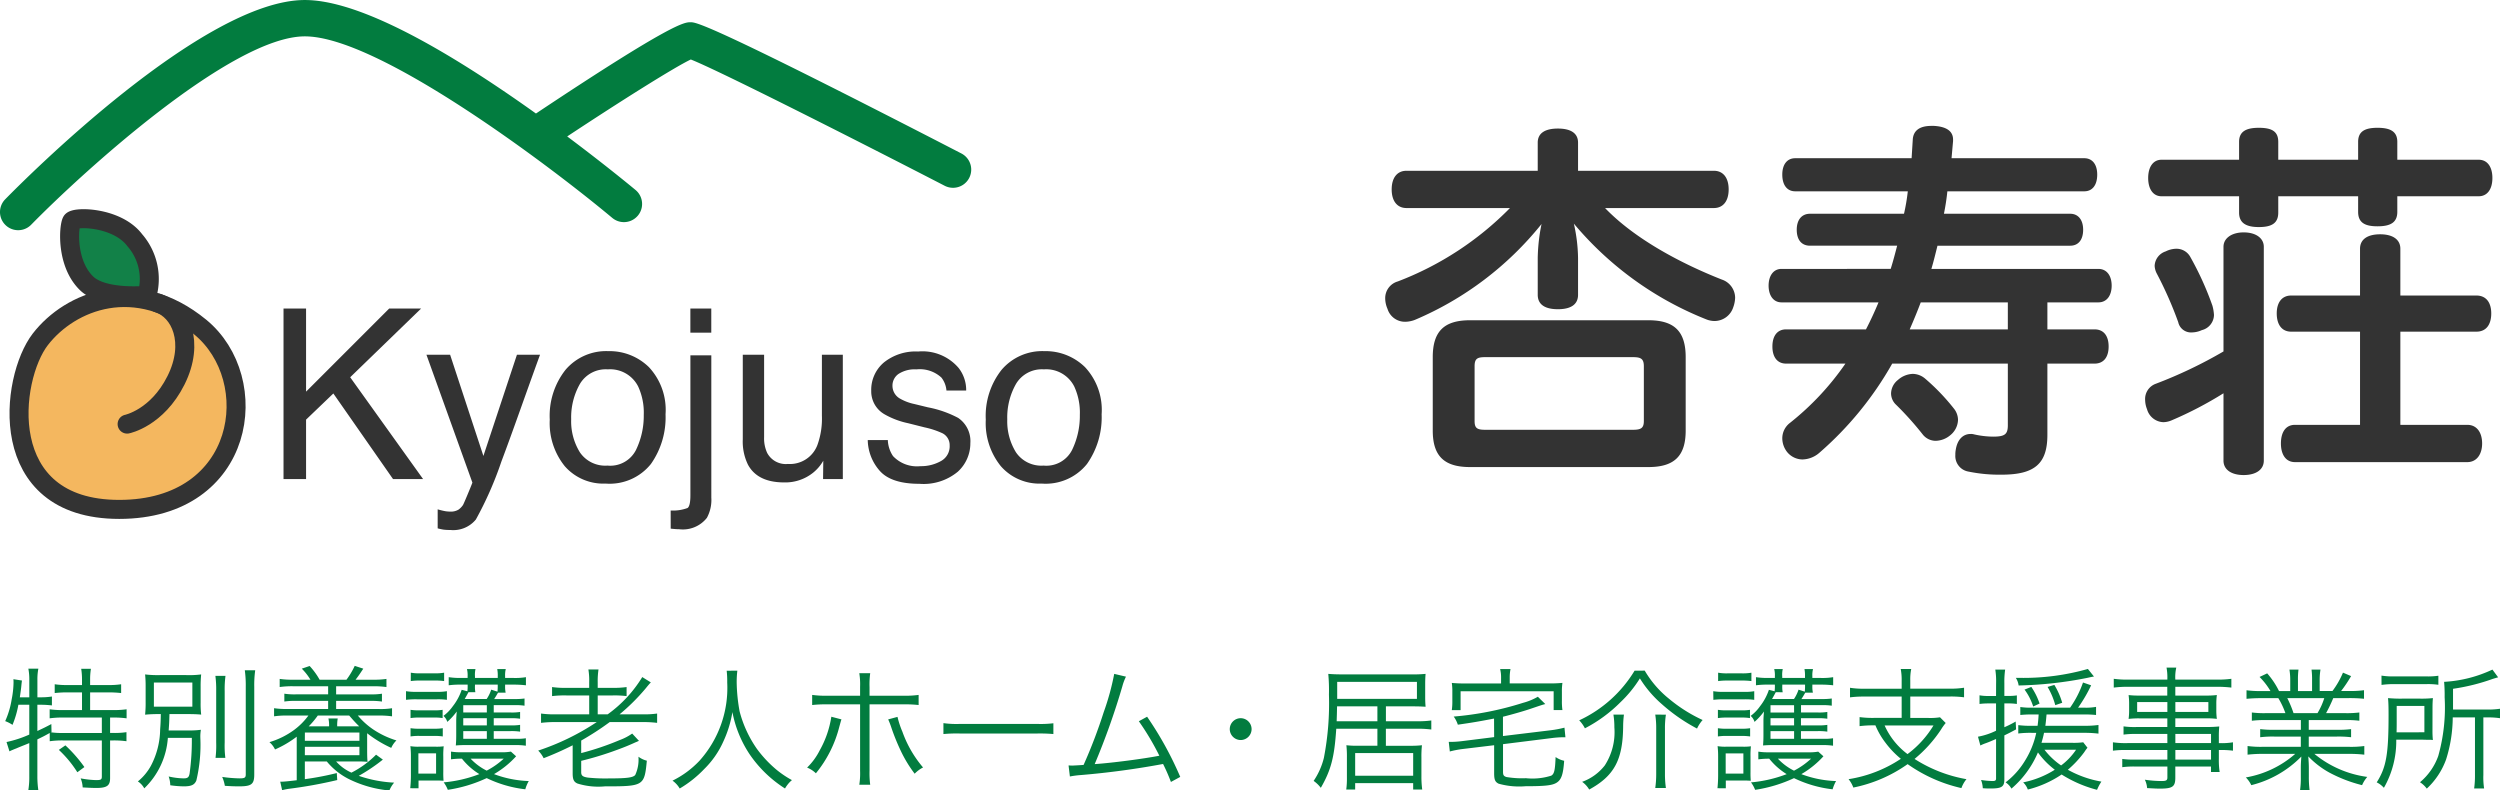
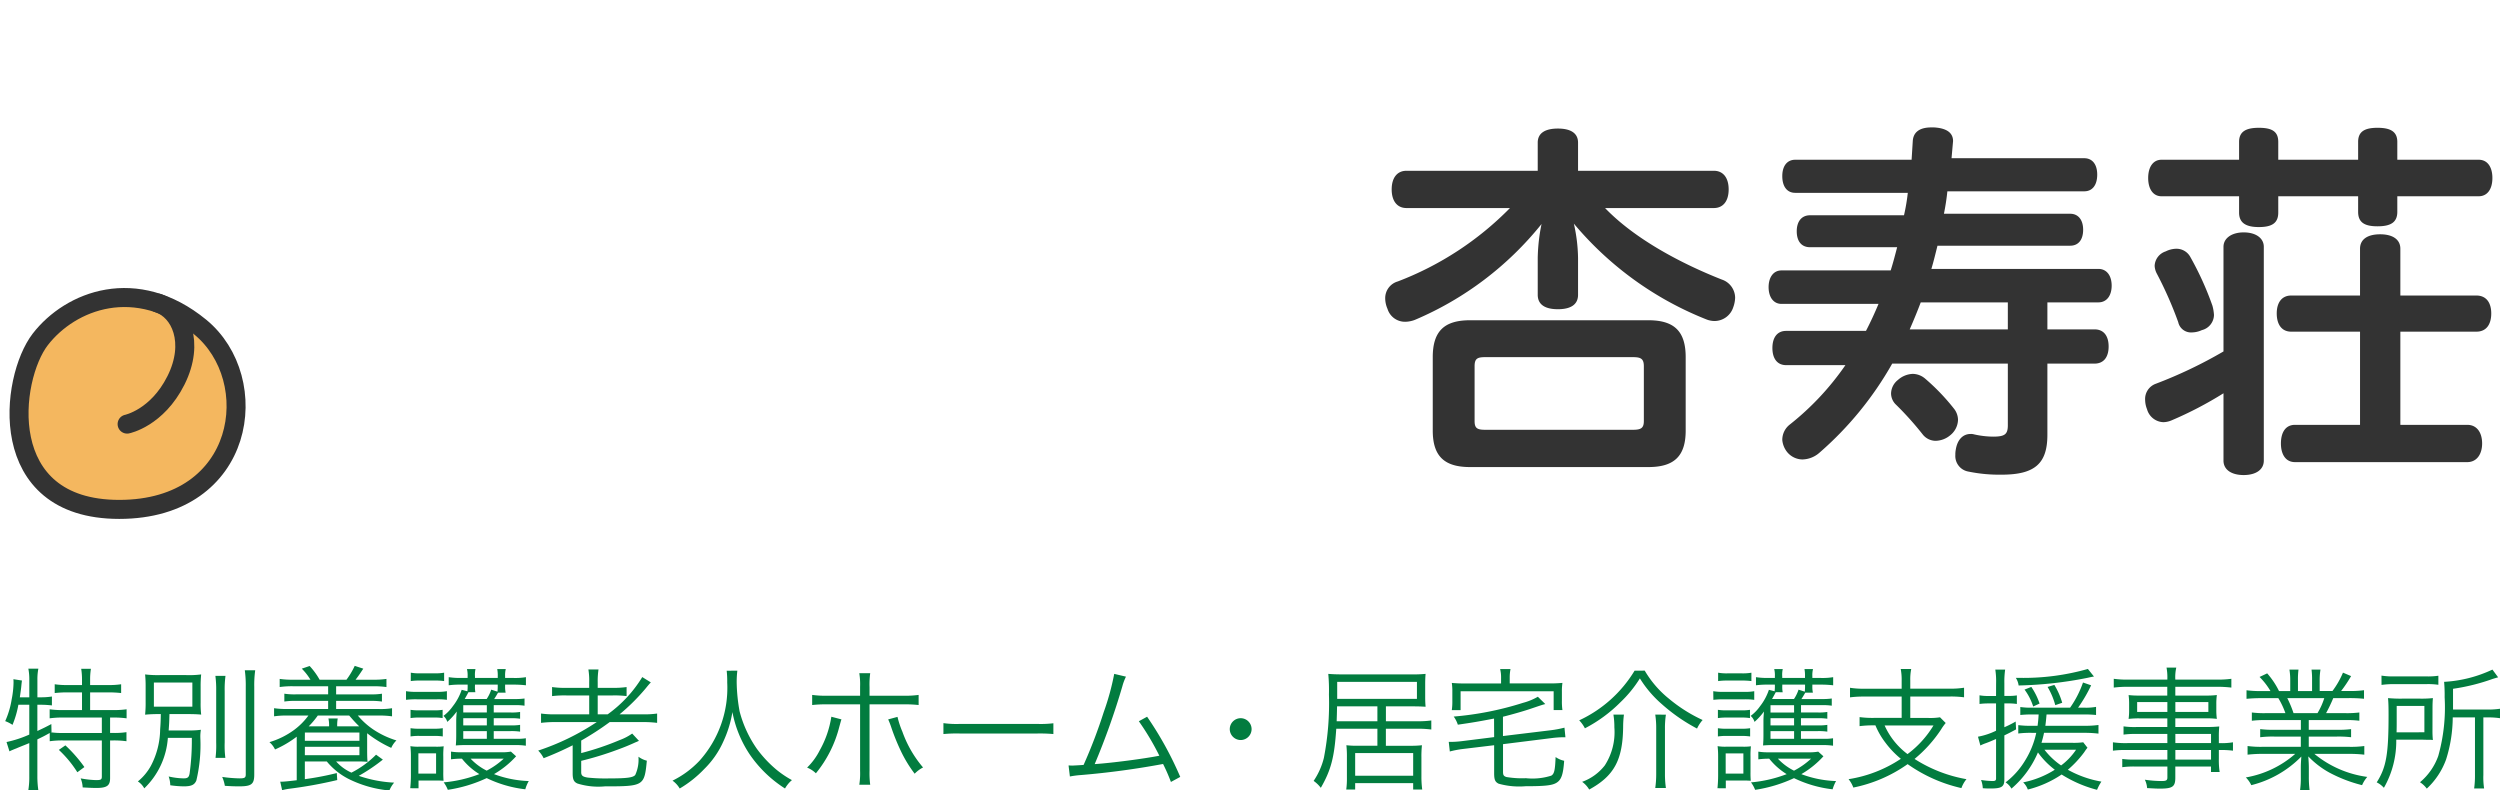
<svg xmlns="http://www.w3.org/2000/svg" width="262.92" height="83.134" viewBox="0 0 262.92 83.134">
  <g transform="translate(-40 -30)">
-     <path d="M21.96-29.04V-32c0-1.04-.84-1.48-2.12-1.48s-2.12.44-2.12,1.48v2.96H3.92c-1,0-1.56.76-1.56,1.96s.56,1.96,1.56,1.96H14.8A33.04,33.04,0,0,1,3-17.4a1.822,1.822,0,0,0-1.32,1.8,2.787,2.787,0,0,0,.24,1.08A1.921,1.921,0,0,0,3.8-13.16a2.967,2.967,0,0,0,1-.2A34.152,34.152,0,0,0,18.12-23.44a19.4,19.4,0,0,0-.4,3.56V-16c0,1.08.84,1.52,2.12,1.52s2.12-.44,2.12-1.52v-3.88a17.292,17.292,0,0,0-.44-3.6A34.975,34.975,0,0,0,35.48-13.4a2.369,2.369,0,0,0,.84.16,2.074,2.074,0,0,0,1.96-1.44,3.171,3.171,0,0,0,.2-1,2.039,2.039,0,0,0-1.4-1.92C32.92-19.24,28-21.8,24.8-25.12H36.24c1,0,1.56-.76,1.56-1.96s-.56-1.96-1.56-1.96ZM10.6-13.32c-2.72,0-3.92,1.16-3.92,3.88v7.72c0,2.68,1.2,3.84,3.92,3.84H29.36c2.72,0,3.92-1.16,3.92-3.84V-9.44c0-2.72-1.2-3.88-3.92-3.88ZM12.2-1.8c-.84,0-1.12-.16-1.12-.92V-8.48c0-.8.28-.96,1.12-.96H27.72c.84,0,1.16.16,1.16.96v5.76c0,.76-.32.92-1.16.92ZM61.24-30.36l.16-1.8v-.16c0-.88-.68-1.36-2-1.44h-.28c-1.32,0-1.92.56-1.96,1.48l-.12,1.92H44.8c-.84,0-1.36.64-1.36,1.72,0,1.12.52,1.76,1.36,1.76H56.64a20.808,20.808,0,0,1-.4,2.36H46.36c-.88,0-1.4.64-1.4,1.68,0,1.08.52,1.68,1.4,1.68h9.16c-.2.76-.4,1.56-.68,2.44H43.36c-.88,0-1.36.76-1.36,1.76s.48,1.76,1.36,1.76h10.2c-.4.96-.84,1.92-1.32,2.84h-8.4c-.92,0-1.44.68-1.44,1.8s.52,1.8,1.44,1.8h6.24a28.806,28.806,0,0,1-5.84,6.24,2.04,2.04,0,0,0-.8,1.64A2.354,2.354,0,0,0,44,.6a2.112,2.112,0,0,0,1.56.72A2.8,2.8,0,0,0,47.36.6,35.536,35.536,0,0,0,55-8.76H67.16v6.48c0,.96-.32,1.2-1.56,1.2a9.442,9.442,0,0,1-2-.24,1.107,1.107,0,0,0-.36-.04c-.8,0-1.4.6-1.56,1.68a2.46,2.46,0,0,0-.04.52,1.662,1.662,0,0,0,1.4,1.76,16.084,16.084,0,0,0,3.48.32c3.52,0,4.8-1.2,4.8-4.2V-8.76h4.96c.96,0,1.48-.68,1.48-1.8s-.52-1.8-1.48-1.8H71.32V-15.2h5.36c.92,0,1.4-.76,1.4-1.76s-.48-1.76-1.4-1.76H59.12c.24-.8.44-1.64.64-2.44H73.72c.84,0,1.36-.6,1.36-1.68,0-1.04-.52-1.68-1.36-1.68H60.44c.16-.8.28-1.56.36-2.36H75.2c.84,0,1.36-.64,1.36-1.76,0-1.08-.52-1.72-1.36-1.72Zm5.92,18H56.84c.4-.92.8-1.88,1.16-2.84h9.16ZM58.44-7.2a2.042,2.042,0,0,0-1.28-.48,2.473,2.473,0,0,0-1.56.64,1.861,1.861,0,0,0-.72,1.4,1.64,1.64,0,0,0,.52,1.2,32.8,32.8,0,0,1,2.8,3.12,1.743,1.743,0,0,0,1.36.68,2.469,2.469,0,0,0,1.56-.6,2.148,2.148,0,0,0,.8-1.6,1.929,1.929,0,0,0-.44-1.2A22.238,22.238,0,0,0,58.44-7.2Zm45.76-4.92v9.8H97.36c-1,0-1.48.8-1.48,1.96,0,1.12.48,1.96,1.48,1.96h18.12c1,0,1.56-.84,1.56-1.96,0-1.16-.56-1.96-1.56-1.96h-7.04v-9.8h8c1.04,0,1.56-.76,1.56-1.92,0-1.12-.52-1.88-1.56-1.88h-8v-4.92c0-1-.84-1.52-2.12-1.52-1.32,0-2.12.52-2.12,1.52v4.92H96.96c-1,0-1.52.76-1.52,1.88,0,1.16.52,1.92,1.52,1.92ZM89.84-10.04a47.57,47.57,0,0,1-7.12,3.4A1.7,1.7,0,0,0,81.6-4.92a2.749,2.749,0,0,0,.2.96A1.851,1.851,0,0,0,83.52-2.6a2.341,2.341,0,0,0,.88-.2,39.2,39.2,0,0,0,5.44-2.84V1.44c0,.96.84,1.52,2.12,1.52s2.12-.56,2.12-1.52V-21.04c0-.92-.84-1.52-2.12-1.52-1.24,0-2.12.6-2.12,1.52ZM91.48-30.2H83.32c-.88,0-1.4.76-1.4,1.92s.52,1.92,1.4,1.92h8.16v1.72c0,1.08.72,1.52,2.08,1.52,1.4,0,2.04-.44,2.04-1.52v-1.72H104v1.64c0,1.12.68,1.52,2.04,1.52s2.08-.4,2.08-1.52v-1.64h8.56c.92,0,1.44-.76,1.44-1.92s-.52-1.92-1.44-1.92h-8.56v-1.88c0-1.08-.72-1.48-2.08-1.48s-2.04.4-2.04,1.48v1.88H95.6v-1.88c0-1.08-.64-1.48-2.04-1.48-1.36,0-2.08.4-2.08,1.48Zm-7.72,9.64a1.668,1.668,0,0,0-1.16,1.52,1.956,1.956,0,0,0,.2.76,40.259,40.259,0,0,1,2.28,5.16,1.373,1.373,0,0,0,1.44,1.08,2.605,2.605,0,0,0,1.04-.24,1.679,1.679,0,0,0,1.28-1.6,4.789,4.789,0,0,0-.16-.96,32.169,32.169,0,0,0-2.32-5.12,1.653,1.653,0,0,0-1.48-.88A2.56,2.56,0,0,0,83.76-20.56Z" transform="translate(184 77)" fill="#333" />
+     <path d="M21.96-29.04V-32c0-1.04-.84-1.48-2.12-1.48s-2.12.44-2.12,1.48v2.96H3.92c-1,0-1.56.76-1.56,1.96s.56,1.96,1.56,1.96H14.8A33.04,33.04,0,0,1,3-17.4a1.822,1.822,0,0,0-1.32,1.8,2.787,2.787,0,0,0,.24,1.08A1.921,1.921,0,0,0,3.8-13.16a2.967,2.967,0,0,0,1-.2A34.152,34.152,0,0,0,18.12-23.44a19.4,19.4,0,0,0-.4,3.56V-16c0,1.08.84,1.52,2.12,1.52s2.12-.44,2.12-1.52v-3.88a17.292,17.292,0,0,0-.44-3.6A34.975,34.975,0,0,0,35.48-13.4a2.369,2.369,0,0,0,.84.16,2.074,2.074,0,0,0,1.96-1.44,3.171,3.171,0,0,0,.2-1,2.039,2.039,0,0,0-1.4-1.92C32.92-19.24,28-21.8,24.8-25.12H36.24c1,0,1.56-.76,1.56-1.96s-.56-1.96-1.56-1.96ZM10.6-13.32c-2.72,0-3.92,1.16-3.92,3.88v7.72c0,2.68,1.2,3.84,3.92,3.84H29.36c2.72,0,3.92-1.16,3.92-3.84V-9.44c0-2.72-1.2-3.88-3.92-3.88ZM12.2-1.8c-.84,0-1.12-.16-1.12-.92V-8.48c0-.8.28-.96,1.12-.96H27.72c.84,0,1.16.16,1.16.96v5.76c0,.76-.32.92-1.16.92ZM61.24-30.36l.16-1.8c0-.88-.68-1.36-2-1.44h-.28c-1.32,0-1.92.56-1.96,1.48l-.12,1.92H44.8c-.84,0-1.36.64-1.36,1.72,0,1.12.52,1.76,1.36,1.76H56.64a20.808,20.808,0,0,1-.4,2.36H46.36c-.88,0-1.4.64-1.4,1.68,0,1.08.52,1.68,1.4,1.68h9.16c-.2.76-.4,1.56-.68,2.44H43.36c-.88,0-1.36.76-1.36,1.76s.48,1.76,1.36,1.76h10.2c-.4.96-.84,1.92-1.32,2.84h-8.4c-.92,0-1.44.68-1.44,1.8s.52,1.8,1.44,1.8h6.24a28.806,28.806,0,0,1-5.84,6.24,2.04,2.04,0,0,0-.8,1.64A2.354,2.354,0,0,0,44,.6a2.112,2.112,0,0,0,1.56.72A2.8,2.8,0,0,0,47.36.6,35.536,35.536,0,0,0,55-8.76H67.16v6.48c0,.96-.32,1.2-1.56,1.2a9.442,9.442,0,0,1-2-.24,1.107,1.107,0,0,0-.36-.04c-.8,0-1.4.6-1.56,1.68a2.46,2.46,0,0,0-.04.52,1.662,1.662,0,0,0,1.4,1.76,16.084,16.084,0,0,0,3.48.32c3.52,0,4.8-1.2,4.8-4.2V-8.76h4.96c.96,0,1.48-.68,1.48-1.8s-.52-1.8-1.48-1.8H71.32V-15.2h5.36c.92,0,1.4-.76,1.4-1.76s-.48-1.76-1.4-1.76H59.12c.24-.8.44-1.64.64-2.44H73.72c.84,0,1.36-.6,1.36-1.68,0-1.04-.52-1.68-1.36-1.68H60.44c.16-.8.28-1.56.36-2.36H75.2c.84,0,1.36-.64,1.36-1.76,0-1.08-.52-1.72-1.36-1.72Zm5.92,18H56.84c.4-.92.8-1.88,1.16-2.84h9.16ZM58.44-7.2a2.042,2.042,0,0,0-1.28-.48,2.473,2.473,0,0,0-1.56.64,1.861,1.861,0,0,0-.72,1.4,1.64,1.64,0,0,0,.52,1.2,32.8,32.8,0,0,1,2.8,3.12,1.743,1.743,0,0,0,1.36.68,2.469,2.469,0,0,0,1.56-.6,2.148,2.148,0,0,0,.8-1.6,1.929,1.929,0,0,0-.44-1.2A22.238,22.238,0,0,0,58.44-7.2Zm45.76-4.92v9.8H97.36c-1,0-1.48.8-1.48,1.96,0,1.12.48,1.96,1.48,1.96h18.12c1,0,1.56-.84,1.56-1.96,0-1.16-.56-1.96-1.56-1.96h-7.04v-9.8h8c1.04,0,1.56-.76,1.56-1.92,0-1.12-.52-1.88-1.56-1.88h-8v-4.92c0-1-.84-1.52-2.12-1.52-1.32,0-2.12.52-2.12,1.52v4.92H96.96c-1,0-1.52.76-1.52,1.88,0,1.16.52,1.92,1.52,1.92ZM89.84-10.04a47.57,47.57,0,0,1-7.12,3.4A1.7,1.7,0,0,0,81.6-4.92a2.749,2.749,0,0,0,.2.96A1.851,1.851,0,0,0,83.52-2.6a2.341,2.341,0,0,0,.88-.2,39.2,39.2,0,0,0,5.44-2.84V1.44c0,.96.84,1.52,2.12,1.52s2.12-.56,2.12-1.52V-21.04c0-.92-.84-1.52-2.12-1.52-1.24,0-2.12.6-2.12,1.52ZM91.48-30.2H83.32c-.88,0-1.4.76-1.4,1.92s.52,1.92,1.4,1.92h8.16v1.72c0,1.08.72,1.52,2.08,1.52,1.4,0,2.04-.44,2.04-1.52v-1.72H104v1.64c0,1.12.68,1.52,2.04,1.52s2.08-.4,2.08-1.52v-1.64h8.56c.92,0,1.44-.76,1.44-1.92s-.52-1.92-1.44-1.92h-8.56v-1.88c0-1.08-.72-1.48-2.08-1.48s-2.04.4-2.04,1.48v1.88H95.6v-1.88c0-1.08-.64-1.48-2.04-1.48-1.36,0-2.08.4-2.08,1.48Zm-7.72,9.64a1.668,1.668,0,0,0-1.16,1.52,1.956,1.956,0,0,0,.2.76,40.259,40.259,0,0,1,2.28,5.16,1.373,1.373,0,0,0,1.44,1.08,2.605,2.605,0,0,0,1.04-.24,1.679,1.679,0,0,0,1.28-1.6,4.789,4.789,0,0,0-.16-.96,32.169,32.169,0,0,0-2.32-5.12,1.653,1.653,0,0,0-1.48-.88A2.56,2.56,0,0,0,83.76-20.56Z" transform="translate(184 77)" fill="#333" />
    <g transform="translate(-43.5 -1505.5)">
-       <path d="M184.608,1551.639c-26.744-13.8-27.918-13.8-28.483-13.8-.646,0-1.85,0-16.26,9.6-.848-.607-1.725-1.222-2.62-1.837-9.765-6.7-17.059-10.1-21.68-10.1-10.688,0-29.419,18.815-31.52,20.96a1.911,1.911,0,1,0,2.731,2.674c5.4-5.51,21.086-19.812,28.789-19.812,7.788,0,25.975,13.781,32.326,19.092a1.911,1.911,0,0,0,2.452-2.932c-.042-.035-2.983-2.488-7.191-5.635,5.453-3.607,11.263-7.272,13-8.093,2.977,1.174,17.648,8.61,26.7,13.282a1.911,1.911,0,0,0,1.753-3.4Z" fill="#027c3f" />
      <g transform="translate(-371.854 1365.93)">
-         <path d="M474.7,200.624s-4.592.467-6.36-1.261c-2.185-2.137-1.865-5.99-1.56-6.523s4.771-.467,6.624,1.98A6.211,6.211,0,0,1,474.7,200.624Z" transform="translate(-3.886)" fill="#128148" stroke="#333" stroke-miterlimit="10" stroke-width="2" />
        <g transform="translate(457.354 200.86)">
          <path d="M467.892,229.2c-13.149,0-11.468-13.786-8.3-17.884s10.084-6.8,16.808-1.3S481.24,229.2,467.892,229.2Z" transform="translate(-457.354 -206.917)" fill="#f4b75f" stroke="#333" stroke-miterlimit="10" stroke-width="2" />
          <path d="M477.028,220.651s3.15-.627,5.139-4.6.518-7.349-1.9-8.127" transform="translate(-465.66 -207.34)" fill="none" stroke="#333" stroke-linecap="round" stroke-miterlimit="10" stroke-width="2" />
        </g>
-         <path d="M1.9-17.932H4.272v8.74l8.74-8.74H16.37L8.911-10.706,16.577,0H13.416L7.141-9,4.272-6.25V0H1.9Zm24.548,4.858h2.429q-.464,1.257-2.063,5.737-1.2,3.369-2,5.493a37.137,37.137,0,0,1-2.686,6.1,3.07,3.07,0,0,1-2.686,1.1,5.269,5.269,0,0,1-.714-.037,5.641,5.641,0,0,1-.616-.134v-2a7.58,7.58,0,0,0,.83.2,3.24,3.24,0,0,0,.452.037,1.582,1.582,0,0,0,.9-.2,1.858,1.858,0,0,0,.482-.494q.061-.1.439-1T21.765.378L16.931-13.074h2.49l3.5,10.645ZM35.974-1.416a3.03,3.03,0,0,0,3-1.654,8.24,8.24,0,0,0,.812-3.68A6.553,6.553,0,0,0,39.2-9.729,3.3,3.3,0,0,0,36-11.536,3.154,3.154,0,0,0,33.069-10a7.129,7.129,0,0,0-.916,3.711,6.2,6.2,0,0,0,.916,3.479A3.225,3.225,0,0,0,35.974-1.416Zm.085-12.036a5.92,5.92,0,0,1,4.272,1.685,6.578,6.578,0,0,1,1.746,4.956A8.5,8.5,0,0,1,40.54-1.587,5.564,5.564,0,0,1,35.767.476a5.388,5.388,0,0,1-4.285-1.825A7.208,7.208,0,0,1,29.9-6.25,7.8,7.8,0,0,1,31.567-11.5,5.613,5.613,0,0,1,36.06-13.452Zm10.828-1.941h-2.2v-2.539h2.2Zm-4.272,18.7a4.374,4.374,0,0,0,1.776-.262q.3-.214.3-1.337V-13.013h2.2V1.941a3.945,3.945,0,0,1-.464,2.136,3.208,3.208,0,0,1-2.917,1.2q-.159,0-.336-.012t-.555-.049Zm9.827-16.382v8.679a3.66,3.66,0,0,0,.317,1.636,2.215,2.215,0,0,0,2.185,1.172,3.088,3.088,0,0,0,3.125-2.051,8.137,8.137,0,0,0,.452-3.015v-6.421h2.2V0H58.643l.024-1.929A4.432,4.432,0,0,1,57.6-.671,4.673,4.673,0,0,1,54.553.354q-2.8,0-3.809-1.868A5.562,5.562,0,0,1,50.2-4.187v-8.887ZM65.454-4.1A3.2,3.2,0,0,0,66-2.417a3.452,3.452,0,0,0,2.881,1.062,4.249,4.249,0,0,0,2.148-.531,1.763,1.763,0,0,0,.928-1.642,1.4,1.4,0,0,0-.745-1.282,8.853,8.853,0,0,0-1.88-.623L67.59-5.872A8.515,8.515,0,0,1,65.125-6.8a2.773,2.773,0,0,1-1.416-2.466,3.768,3.768,0,0,1,1.337-3,5.332,5.332,0,0,1,3.595-1.147,4.991,4.991,0,0,1,4.26,1.733,3.762,3.762,0,0,1,.793,2.368H71.619a2.542,2.542,0,0,0-.525-1.355,3.348,3.348,0,0,0-2.625-.867,3.137,3.137,0,0,0-1.886.476A1.492,1.492,0,0,0,65.942-9.8a1.548,1.548,0,0,0,.842,1.367,5.061,5.061,0,0,0,1.44.537l1.453.354a11.232,11.232,0,0,1,3.174,1.111,2.941,2.941,0,0,1,1.282,2.649A4.037,4.037,0,0,1,72.809-.769,5.638,5.638,0,0,1,68.774.5Q65.857.5,64.642-.824a5.009,5.009,0,0,1-1.3-3.278ZM81.836-1.416a3.03,3.03,0,0,0,3-1.654,8.24,8.24,0,0,0,.812-3.68,6.553,6.553,0,0,0-.586-2.979,3.3,3.3,0,0,0-3.2-1.807A3.154,3.154,0,0,0,78.931-10a7.129,7.129,0,0,0-.916,3.711,6.2,6.2,0,0,0,.916,3.479A3.225,3.225,0,0,0,81.836-1.416Zm.085-12.036a5.92,5.92,0,0,1,4.272,1.685,6.578,6.578,0,0,1,1.746,4.956A8.5,8.5,0,0,1,86.4-1.587,5.564,5.564,0,0,1,81.628.476a5.388,5.388,0,0,1-4.285-1.825,7.208,7.208,0,0,1-1.587-4.9A7.8,7.8,0,0,1,77.429-11.5,5.613,5.613,0,0,1,81.921-13.452Z" transform="translate(483.271 219.951)" fill="#333" />
      </g>
    </g>
    <path d="M3.08-7.882v3.136a11.9,11.9,0,0,1-2.394.784l.308.98a3.58,3.58,0,0,1,.336-.154c.266-.112.266-.112.35-.14.224-.1.532-.224.882-.364l.518-.21V-.378a8.554,8.554,0,0,1-.1,1.47h1.05a9.97,9.97,0,0,1-.1-1.47V-4.242c.672-.322.742-.364,1.3-.672v.868A9.52,9.52,0,0,1,6.594-4.13H10.71V-.336c0,.322-.1.378-.616.378A10.228,10.228,0,0,1,8.484-.14a2.877,2.877,0,0,1,.21.952C9.226.84,9.73.868,10.122.868c1.12,0,1.456-.238,1.456-1.022V-4.13h.364a9.52,9.52,0,0,1,1.358.084V-5a8.489,8.489,0,0,1-1.358.084h-.364V-6.538h.35a9.665,9.665,0,0,1,1.386.084v-.952a9.627,9.627,0,0,1-1.428.084H9.478V-9.184H11.41a11.931,11.931,0,0,1,1.33.07v-.924a8.34,8.34,0,0,1-1.33.084H9.478v-.574a6.818,6.818,0,0,1,.084-1.134H8.54a7.062,7.062,0,0,1,.084,1.134v.574H7.084a8.34,8.34,0,0,1-1.33-.084v.924a11.74,11.74,0,0,1,1.33-.07h1.54v1.862H6.65a9.37,9.37,0,0,1-1.428-.084v.952A9.627,9.627,0,0,1,6.65-6.538h4.06v1.624H6.65a8.026,8.026,0,0,1-1.288-.07l.056-.028L5.4-5.852c-.658.35-.9.462-1.47.728V-7.882H4.27a9.907,9.907,0,0,1,1.19.07V-8.75a7.078,7.078,0,0,1-1.218.084H3.934v-1.848a5.714,5.714,0,0,1,.1-1.162H2.982a5.9,5.9,0,0,1,.1,1.162v1.848H2.086c.084-.574.14-.966.168-1.316.028-.238.028-.28.056-.448l-.9-.14c.014.168.014.266.014.378a9.806,9.806,0,0,1-.2,1.764A8.918,8.918,0,0,1,.546-6.16a3.639,3.639,0,0,1,.77.392,10.048,10.048,0,0,0,.616-2.114ZM6.188-3.136A11.682,11.682,0,0,1,8.134-.784l.742-.546a14.8,14.8,0,0,0-2-2.282ZM16.912-6.9c-.014.8-.028,1.064-.07,1.624A8.439,8.439,0,0,1,15.89-1.5,5.591,5.591,0,0,1,14.5.182a1.942,1.942,0,0,1,.672.728A8.14,8.14,0,0,0,17.654-4.4h2.52A25.124,25.124,0,0,1,19.936-.63c-.07.378-.21.49-.616.49a7.529,7.529,0,0,1-1.582-.2,2.917,2.917,0,0,1,.168.924A10.646,10.646,0,0,0,19.32.7c.8,0,1.134-.154,1.33-.616a16.224,16.224,0,0,0,.42-4.48,4.344,4.344,0,0,1,.056-.854,8.7,8.7,0,0,1-1.344.07H17.738c.056-.784.056-.784.084-1.722h1.736c.7,0,1.162.014,1.6.056A9.735,9.735,0,0,1,21.1-8.12V-9.772a12.063,12.063,0,0,1,.056-1.3,9.754,9.754,0,0,1-1.6.07H16.87a11.122,11.122,0,0,1-1.61-.07,12,12,0,0,1,.056,1.316v1.6a11.682,11.682,0,0,1-.056,1.316A14.7,14.7,0,0,1,16.814-6.9Zm-.728-3.318H20.23v2.534H16.184Zm6.468-.7a11.034,11.034,0,0,1,.084,1.6v5.4a10.405,10.405,0,0,1-.07,1.624H23.7a10.291,10.291,0,0,1-.07-1.624v-5.4a10.515,10.515,0,0,1,.084-1.6Zm3.094-.588a11.78,11.78,0,0,1,.1,1.764V-.56c0,.35-.112.42-.658.42a14.006,14.006,0,0,1-1.82-.154,4.053,4.053,0,0,1,.28.938C24.29.686,24.724.7,25.13.7c1.33,0,1.61-.224,1.61-1.26V-9.744a11.417,11.417,0,0,1,.1-1.764Zm8.624,9.59A7.225,7.225,0,0,0,36.624-.1,12.079,12.079,0,0,0,40.95,1.134a3.032,3.032,0,0,1,.5-.826A13.421,13.421,0,0,1,37.73-.406a18.293,18.293,0,0,0,2.534-1.708l-.714-.518a10.08,10.08,0,0,1-2.59,1.89,4.8,4.8,0,0,1-1.61-1.176h2.184a9.391,9.391,0,0,1,1.12.042c-.028-.294-.042-.63-.042-1.2V-4.886a12.554,12.554,0,0,0,2.534,1.54,2.457,2.457,0,0,1,.546-.784,9.154,9.154,0,0,1-2.408-1.134,7.806,7.806,0,0,1-1.652-1.484h2.212a9.4,9.4,0,0,1,1.386.084v-.854a7.344,7.344,0,0,1-1.386.084H35.35v-.854h3.6a7.3,7.3,0,0,1,1.218.07v-.826a6.9,6.9,0,0,1-1.218.07h-3.6v-.854h3.92a9.322,9.322,0,0,1,1.372.084V-10.6a8.686,8.686,0,0,1-1.372.084H37.394c.238-.308.392-.518.812-1.162l-.9-.294a8.169,8.169,0,0,1-.868,1.456H33.614a7.544,7.544,0,0,0-1.05-1.442l-.826.28a5.876,5.876,0,0,1,.91,1.162H30.786a8.809,8.809,0,0,1-1.372-.084v.854a9.322,9.322,0,0,1,1.372-.084H34.51v.854H31.136a6.981,6.981,0,0,1-1.232-.07v.826a7.379,7.379,0,0,1,1.232-.07H34.51v.854h-4.3a8.763,8.763,0,0,1-1.386-.084v.854a9.137,9.137,0,0,1,1.386-.084h2.226a6.973,6.973,0,0,1-1.5,1.512,8.378,8.378,0,0,1-2.6,1.288,2.356,2.356,0,0,1,.588.77,11.146,11.146,0,0,0,2.282-1.344V.056c-.812.1-1.358.154-1.638.154A.273.273,0,0,1,29.47.2l.2.9c.238-.056.42-.1.686-.14a47.256,47.256,0,0,0,5.11-.924L35.42-.7a30.6,30.6,0,0,1-3.36.644V-1.918Zm-1.9-3.7a8.721,8.721,0,0,0,.952-1.134h3.3c.546.63.714.8,1.05,1.134h-2.31a4.026,4.026,0,0,1,.056-.826h-.98a3.15,3.15,0,0,1,.07.826Zm-.406.658H37.8v.868H32.06Zm0,1.5H37.8v.882H32.06ZM51.926-7.07v-.77H54.1a6.221,6.221,0,0,1,1.064.056V-8.54a6.949,6.949,0,0,1-1.092.056h-2.1c.252-.392.266-.434.406-.672h.8a2.968,2.968,0,0,1-.056-.7V-10h.9a11.513,11.513,0,0,1,1.288.07v-.854a6.741,6.741,0,0,1-1.288.084h-.9v-.182a2.642,2.642,0,0,1,.07-.756h-.9a3.591,3.591,0,0,1,.056.77v.168H49.952v-.168a2.7,2.7,0,0,1,.056-.77h-.9a2.642,2.642,0,0,1,.07.756v.182h-.728a7.865,7.865,0,0,1-1.26-.084v.854A8.885,8.885,0,0,1,48.412-10h.77v.1a3.947,3.947,0,0,1-.028.6l-.6-.154a5.793,5.793,0,0,1-.938,1.736,4.442,4.442,0,0,1-.98,1.008,1.338,1.338,0,0,1,.406.63,6.884,6.884,0,0,0,.994-1.092c-.028.308-.056.7-.056.98v1.512c0,.476-.014.7-.042,1.078.35-.028.644-.042,1.064-.042h5.222a7.142,7.142,0,0,1,1.078.07v-.784a5.739,5.739,0,0,1-1.036.056H51.926V-5.11h1.736a6.048,6.048,0,0,1,1.036.056v-.714a5.639,5.639,0,0,1-1.036.056H51.926v-.756h1.75a5.963,5.963,0,0,1,1.022.056v-.714a5.36,5.36,0,0,1-1.022.056ZM51.2-5.11V-4.3H48.72V-5.11Zm0-.6H48.72v-.756H51.2Zm0-1.358H48.72v-.77H51.2ZM49.994-9.2a3.065,3.065,0,0,1-.042-.7V-10h2.394v.14a5.735,5.735,0,0,1-.028.6l-.658-.21a3.942,3.942,0,0,1-.476.98h-2.31c.1-.168.336-.6.392-.714Zm3.738,6.244a5.185,5.185,0,0,1-1.05.07H48.566a6.432,6.432,0,0,1-1.134-.07v.812a8.522,8.522,0,0,1,1.148-.07A7.028,7.028,0,0,0,50.414-.588,13.847,13.847,0,0,1,46.662.28a3.348,3.348,0,0,1,.434.784A14.8,14.8,0,0,0,51.184-.168a12.564,12.564,0,0,0,4.06,1.176A4.04,4.04,0,0,1,55.608.14a11.344,11.344,0,0,1-3.654-.728,9.681,9.681,0,0,0,2.324-1.876Zm-.756.742a8.1,8.1,0,0,1-1.792,1.26,5.946,5.946,0,0,1-1.694-1.26ZM43.2-10.374a7.018,7.018,0,0,1,1.008-.056H45.7a7.4,7.4,0,0,1,1.008.056v-.882a5.15,5.15,0,0,1-1.008.07H44.212a5.065,5.065,0,0,1-1.008-.07ZM42.7-8.4a8.367,8.367,0,0,1,1.12-.056h2.156A6.509,6.509,0,0,1,47-8.4v-.91a5.542,5.542,0,0,1-1.12.07H43.82a5.982,5.982,0,0,1-1.12-.07Zm.476,1.918a6.1,6.1,0,0,1,.952-.056h1.484a5.474,5.474,0,0,1,.938.056V-7.35a5.269,5.269,0,0,1-.938.056H44.128a5.553,5.553,0,0,1-.952-.056Zm0,1.932a5.873,5.873,0,0,1,.952-.056h1.5a6.135,6.135,0,0,1,.938.056v-.868a5.474,5.474,0,0,1-.938.056h-1.5a5.553,5.553,0,0,1-.952-.056ZM44.016.9V.084h1.806c.224,0,.378,0,.826.028a9.151,9.151,0,0,1-.028-.924v-1.61a8.439,8.439,0,0,1,.042-1.092,5.284,5.284,0,0,1-.84.042H44.058a4.748,4.748,0,0,1-.9-.056,9.157,9.157,0,0,1,.056,1.134V-.448c0,.448-.028.938-.07,1.344ZM44-2.772h1.862V-.644H44Zm18.76-3.29a25.61,25.61,0,0,1-6.16,3,3.058,3.058,0,0,1,.574.8,33.088,33.088,0,0,0,3.052-1.358V-.658c0,.63.126.9.518,1.064A7.406,7.406,0,0,0,63.616.7C67.69.7,67.774.658,68.026-2a2.438,2.438,0,0,1-.882-.42A3.871,3.871,0,0,1,66.808-.5c-.224.28-.9.364-2.716.364a17.95,17.95,0,0,1-2.254-.084c-.56-.084-.714-.21-.714-.574v-1.19a33.586,33.586,0,0,0,3.752-1.148c.882-.322,1.372-.532,1.96-.8A1.212,1.212,0,0,0,67-4c.126-.056.126-.056.2-.084l-.714-.77a5.641,5.641,0,0,1-1.316.686A28.907,28.907,0,0,1,61.124-2.8V-4.116a29.853,29.853,0,0,0,3-1.946h3.458a12.04,12.04,0,0,1,1.526.084v-.98a9.655,9.655,0,0,1-1.5.084h-2.45a21.267,21.267,0,0,0,2.7-2.674c.322-.392.378-.462.588-.686l-.9-.56a13.415,13.415,0,0,1-3.64,3.92H62.86V-8.862h1.554a10.209,10.209,0,0,1,1.484.07v-.952a9.616,9.616,0,0,1-1.512.084H62.86v-.574a8.252,8.252,0,0,1,.084-1.358H61.88a7.032,7.032,0,0,1,.084,1.344v.588H59.6a9.547,9.547,0,0,1-1.54-.084v.952a10.969,10.969,0,0,1,1.54-.07h2.366v1.988h-3.5A10.211,10.211,0,0,1,56.9-6.958v.98a12.6,12.6,0,0,1,1.568-.084Zm13.664-5.4a9.559,9.559,0,0,1,.056,1.232,11.466,11.466,0,0,1-2.9,8.218A9.885,9.885,0,0,1,70.728.1a2.671,2.671,0,0,1,.756.826A11.906,11.906,0,0,0,74.06-1.12a9.417,9.417,0,0,0,2-2.87,11.859,11.859,0,0,0,.966-3.122,12.079,12.079,0,0,0,1.82,4.452A12.821,12.821,0,0,0,82.558.924a3.186,3.186,0,0,1,.728-.882A10.31,10.31,0,0,1,81.662-1.05,12.377,12.377,0,0,1,79.59-3.262a12.255,12.255,0,0,1-1.806-3.92,18.167,18.167,0,0,1-.308-3.038,9.525,9.525,0,0,1,.07-1.246ZM90.454-8.834H87.038a10.087,10.087,0,0,1-1.624-.084v1.064a12.645,12.645,0,0,1,1.61-.07h3.43V-.938A7.723,7.723,0,0,1,90.37.532h1.148a9.411,9.411,0,0,1-.07-1.484V-7.924H95a12.645,12.645,0,0,1,1.61.07V-8.918a10.176,10.176,0,0,1-1.638.084H91.448v-.91a8.682,8.682,0,0,1,.07-1.456H90.37a7.228,7.228,0,0,1,.084,1.428ZM87.43-6.622a10.391,10.391,0,0,1-1.218,3.528,6.764,6.764,0,0,1-1.33,1.82,2.855,2.855,0,0,1,.924.6,12.585,12.585,0,0,0,2.45-4.844c.182-.658.182-.672.238-.826Zm5.978.28a8.531,8.531,0,0,1,.35.91,22.894,22.894,0,0,0,.98,2.408A13.522,13.522,0,0,0,96.194-.63a3.3,3.3,0,0,1,.882-.658,11.925,11.925,0,0,1-2.17-3.752,9.393,9.393,0,0,1-.518-1.568Zm5.81,1.54a15.294,15.294,0,0,1,1.736-.056h8.12a16.015,16.015,0,0,1,1.708.056V-5.936a11.042,11.042,0,0,1-1.694.07h-8.134a9.9,9.9,0,0,1-1.736-.084ZM117.18-11.13A26.565,26.565,0,0,1,116.074-7.1a53.4,53.4,0,0,1-2.114,5.544c-.322.028-1.092.07-1.19.07-.07,0-.07,0-.392-.014l.14,1.162a9.735,9.735,0,0,1,1.19-.154,86.482,86.482,0,0,0,8.61-1.162,19,19,0,0,1,.826,1.89l.98-.532a36.264,36.264,0,0,0-3.486-6.328l-.868.476a27.234,27.234,0,0,1,2.156,3.626c-1.652.322-4.942.756-6.8.882a75.85,75.85,0,0,0,2.912-8.19,5.535,5.535,0,0,1,.378-1.008Zm13.3,4.662a1.153,1.153,0,0,0-1.148,1.148,1.153,1.153,0,0,0,1.148,1.148,1.153,1.153,0,0,0,1.148-1.148A1.153,1.153,0,0,0,130.48-6.468Zm14.378,1.106V-3.57h-2.114a9.25,9.25,0,0,1-1.148-.056,10.89,10.89,0,0,1,.056,1.274v2.1a8.575,8.575,0,0,1-.07,1.288h.938V.364h6.1v.672h.952a10.231,10.231,0,0,1-.084-1.386v-2a10.592,10.592,0,0,1,.056-1.274,10.846,10.846,0,0,1-1.288.056h-2.506V-5.362H149.1a10.743,10.743,0,0,1,1.428.084V-6.23a10.09,10.09,0,0,1-1.414.084h-3.36V-7.714h2.786c.574,0,.952.014,1.386.042-.028-.364-.042-.588-.042-1.036v-1.344c0-.434.014-.742.042-1.078a13.441,13.441,0,0,1-1.47.056h-7.07c-.728,0-1.19-.014-1.694-.056a18.844,18.844,0,0,1,.07,2.184,30.114,30.114,0,0,1-.532,6.65A7.542,7.542,0,0,1,138.152.126a3.387,3.387,0,0,1,.756.728c1.078-1.876,1.428-3.22,1.624-6.216Zm0-.784h-4.284c.014-.448.028-.812.042-1.568h4.242ZM140.63-8.5V-10.29h8.386V-8.5Zm1.89,5.7h6.1V-.42h-6.1Zm15.344-7.322h-3.78a13.518,13.518,0,0,1-1.4-.056,6.212,6.212,0,0,1,.056.952V-8.3a6.489,6.489,0,0,1-.056.98h.924V-9.3h9.786v1.974h.924a6.259,6.259,0,0,1-.056-.98v-.924a6.1,6.1,0,0,1,.056-.952,13.807,13.807,0,0,1-1.414.056h-4.13v-.658a4.415,4.415,0,0,1,.084-.854h-1.092a3.636,3.636,0,0,1,.1.854Zm-.728,5.642-3.36.42a10.038,10.038,0,0,1-1.19.084h-.224l.112,1.008a10.01,10.01,0,0,1,1.4-.266l3.262-.392V-.7c0,.7.1.938.476,1.12a7.957,7.957,0,0,0,2.828.266c2.044,0,2.828-.084,3.276-.378.49-.308.686-.868.784-2.3a2.4,2.4,0,0,1-.9-.392c-.056,1.4-.14,1.778-.462,1.96a6.524,6.524,0,0,1-2.66.266,9.736,9.736,0,0,1-2.058-.126c-.294-.1-.35-.21-.35-.574V-3.738l5.152-.644a10.252,10.252,0,0,1,1.2-.084h.21l-.1-1.008a11.152,11.152,0,0,1-1.386.266l-5.082.616v-2.03c.9-.224,2.24-.6,3.094-.9,1.036-.35,1.036-.35,1.358-.434l-.784-.77a6.252,6.252,0,0,1-1.568.644,33.014,33.014,0,0,1-7.28,1.442,3.032,3.032,0,0,1,.434.854c1.638-.238,2.128-.322,3.808-.644Zm14.77-6.986a13.392,13.392,0,0,1-5.824,5.222,3.547,3.547,0,0,1,.6.84,15.03,15.03,0,0,0,3.724-2.73,12.708,12.708,0,0,0,2.058-2.52,11.759,11.759,0,0,0,2.3,2.7,18.532,18.532,0,0,0,3.71,2.576,3.677,3.677,0,0,1,.588-.9,15.863,15.863,0,0,1-3.542-2.24,10.792,10.792,0,0,1-2.548-2.954Zm-2.226,4.62a8.2,8.2,0,0,1,.1,1.344,6.44,6.44,0,0,1-1.008,4A5.3,5.3,0,0,1,166.39.224a2.592,2.592,0,0,1,.742.812c2.618-1.428,3.528-3.108,3.57-6.566a10.539,10.539,0,0,1,.084-1.316Zm4.4,0a9.338,9.338,0,0,1,.1,1.442V-.6a10.234,10.234,0,0,1-.1,1.47h1.12a10.162,10.162,0,0,1-.1-1.484V-5.4a9.216,9.216,0,0,1,.1-1.442Zm15.33-.224v-.77h2.17a6.221,6.221,0,0,1,1.064.056V-8.54a6.949,6.949,0,0,1-1.092.056h-2.1c.252-.392.266-.434.406-.672h.8a2.969,2.969,0,0,1-.056-.7V-10h.9a11.513,11.513,0,0,1,1.288.07v-.854a6.741,6.741,0,0,1-1.288.084h-.9v-.182a2.642,2.642,0,0,1,.07-.756h-.9a3.59,3.59,0,0,1,.056.77v.168h-2.394v-.168a2.7,2.7,0,0,1,.056-.77h-.9a2.642,2.642,0,0,1,.07.756v.182h-.728a7.865,7.865,0,0,1-1.26-.084v.854a8.885,8.885,0,0,1,1.218-.07h.77v.1a3.947,3.947,0,0,1-.028.6l-.6-.154a5.793,5.793,0,0,1-.938,1.736,4.442,4.442,0,0,1-.98,1.008,1.338,1.338,0,0,1,.406.63,6.883,6.883,0,0,0,.994-1.092c-.028.308-.056.7-.056.98v1.512c0,.476-.014.7-.042,1.078.35-.028.644-.042,1.064-.042H191.7a7.142,7.142,0,0,1,1.078.07v-.784a5.739,5.739,0,0,1-1.036.056h-2.338V-5.11h1.736a6.048,6.048,0,0,1,1.036.056v-.714a5.639,5.639,0,0,1-1.036.056h-1.736v-.756h1.75a5.963,5.963,0,0,1,1.022.056v-.714a5.36,5.36,0,0,1-1.022.056Zm-.728,1.96V-4.3H186.2V-5.11Zm0-.6H186.2v-.756h2.478Zm0-1.358H186.2v-.77h2.478Zm-1.2-2.128a3.065,3.065,0,0,1-.042-.7V-10h2.394v.14a5.733,5.733,0,0,1-.028.6l-.658-.21a3.942,3.942,0,0,1-.476.98h-2.31c.1-.168.336-.6.392-.714Zm3.738,6.244a5.185,5.185,0,0,1-1.05.07h-4.116a6.432,6.432,0,0,1-1.134-.07v.812a8.522,8.522,0,0,1,1.148-.07,7.028,7.028,0,0,0,1.834,1.624,13.847,13.847,0,0,1-3.752.868,3.348,3.348,0,0,1,.434.784,14.8,14.8,0,0,0,4.088-1.232,12.564,12.564,0,0,0,4.06,1.176,4.039,4.039,0,0,1,.364-.868,11.344,11.344,0,0,1-3.654-.728,9.681,9.681,0,0,0,2.324-1.876Zm-.756.742a8.1,8.1,0,0,1-1.792,1.26,5.946,5.946,0,0,1-1.694-1.26Zm-9.772-8.162a7.019,7.019,0,0,1,1.008-.056h1.484a7.4,7.4,0,0,1,1.008.056v-.882a5.15,5.15,0,0,1-1.008.07h-1.484a5.065,5.065,0,0,1-1.008-.07Zm-.5,1.974a8.368,8.368,0,0,1,1.12-.056h2.156a6.509,6.509,0,0,1,1.022.056v-.91a5.542,5.542,0,0,1-1.12.07H181.3a5.982,5.982,0,0,1-1.12-.07Zm.476,1.918a6.1,6.1,0,0,1,.952-.056h1.484a5.474,5.474,0,0,1,.938.056V-7.35a5.27,5.27,0,0,1-.938.056h-1.484a5.553,5.553,0,0,1-.952-.056Zm0,1.932a5.873,5.873,0,0,1,.952-.056h1.5a6.135,6.135,0,0,1,.938.056v-.868a5.473,5.473,0,0,1-.938.056h-1.5a5.553,5.553,0,0,1-.952-.056ZM181.5.9V.084H183.3c.224,0,.378,0,.826.028a9.151,9.151,0,0,1-.028-.924v-1.61a8.438,8.438,0,0,1,.042-1.092,5.284,5.284,0,0,1-.84.042h-1.764a4.748,4.748,0,0,1-.9-.056,9.159,9.159,0,0,1,.056,1.134V-.448c0,.448-.028.938-.07,1.344Zm-.014-3.668h1.862V-.644h-1.862Zm18.508-6.8h-3.962a8.884,8.884,0,0,1-1.47-.1v1.008a10.6,10.6,0,0,1,1.456-.084h3.976V-6.5h-2.926a10.164,10.164,0,0,1-1.5-.084v.952a11.048,11.048,0,0,1,1.484-.084h.182A8.03,8.03,0,0,0,198.3-3.878a9.555,9.555,0,0,0,1.61,1.68,13.725,13.725,0,0,1-5.5,2.142,3.069,3.069,0,0,1,.5.882,14.988,14.988,0,0,0,5.712-2.464,15.8,15.8,0,0,0,5.656,2.52,3.123,3.123,0,0,1,.532-.938,14.844,14.844,0,0,1-5.46-2.128,13.984,13.984,0,0,0,2.786-3.094,5.293,5.293,0,0,1,.49-.686l-.6-.6a6.51,6.51,0,0,1-1.232.07H200.9V-8.75h4.186a10.681,10.681,0,0,1,1.47.084V-9.674a8.884,8.884,0,0,1-1.47.1H200.9v-.854a5.5,5.5,0,0,1,.1-1.218h-1.106a5.847,5.847,0,0,1,.1,1.218Zm3.346,3.864a10.5,10.5,0,0,1-2.73,3.01,7.621,7.621,0,0,1-2.408-3.01ZM214.4-6.86c-.028.476-.056.784-.112,1.19h-.574a10.133,10.133,0,0,1-1.456-.07v.882a10.037,10.037,0,0,1,1.442-.07h.448a9.082,9.082,0,0,1-1.19,2.94A8.148,8.148,0,0,1,210.924.28a1.938,1.938,0,0,1,.616.658,10.279,10.279,0,0,0,2.786-3.808A8.368,8.368,0,0,0,216.1-1.05,9.786,9.786,0,0,1,212.772.28a1.963,1.963,0,0,1,.49.756,11.31,11.31,0,0,0,3.556-1.582,13.13,13.13,0,0,0,3.724,1.61A5.093,5.093,0,0,1,221,.2a11.133,11.133,0,0,1-3.528-1.246A10.933,10.933,0,0,0,219.2-2.9a4.392,4.392,0,0,1,.336-.462l-.448-.574a7.281,7.281,0,0,1-1.176.056H214.7c.112-.392.182-.63.266-1.05h4.2a12.04,12.04,0,0,1,1.526.084v-.91a9.825,9.825,0,0,1-1.526.084h-4.06c.056-.42.07-.56.126-1.19h3.906a11.574,11.574,0,0,1,1.3.056v-.854a5.73,5.73,0,0,1-1.232.084h-.658a15.438,15.438,0,0,0,1.372-2.352l-.854-.294a10.574,10.574,0,0,1-1.358,2.646h-3.976a7.343,7.343,0,0,1-1.26-.07v.84a11.682,11.682,0,0,1,1.316-.056Zm3.934,3.71A6.742,6.742,0,0,1,216.762-1.5a7.666,7.666,0,0,1-1.75-1.652Zm-8.414-5.656h-.8a4.742,4.742,0,0,1-.938-.07v.91a7.169,7.169,0,0,1,.938-.056h.8v2.87a7.34,7.34,0,0,1-1.9.63l.252.924a4.551,4.551,0,0,1,.6-.252c.448-.168.462-.182,1.05-.434V-.126c0,.2-.084.266-.378.266a8.716,8.716,0,0,1-1.2-.112,2.833,2.833,0,0,1,.182.868c.378.028.532.028.826.028,1.162,0,1.442-.182,1.442-.952V-4.662c.5-.238.686-.336,1.232-.63l-.042-.826a10.59,10.59,0,0,1-1.19.6V-8.022h.434a5.842,5.842,0,0,1,.882.056v-.9a5.494,5.494,0,0,1-.882.056h-.434v-1.358a9.041,9.041,0,0,1,.084-1.414h-1.036a8.029,8.029,0,0,1,.084,1.428Zm9.66-2.842a24.791,24.791,0,0,1-7.224.938H212a1.924,1.924,0,0,1,.294.8,40.8,40.8,0,0,0,7.224-.8c.448-.1.448-.1.7-.14Zm-5.082,3.64a7.043,7.043,0,0,0-.868-1.75l-.714.28a6.09,6.09,0,0,1,.91,1.778Zm2.38-.084a7.618,7.618,0,0,0-.826-1.876l-.714.21a7.588,7.588,0,0,1,.812,1.918Zm11.06,4.242h-4.2a9.108,9.108,0,0,1-1.526-.084v.882a10.156,10.156,0,0,1,1.526-.07h4.2v1.008h-3.4a8.376,8.376,0,0,1-1.344-.07v.868a9.335,9.335,0,0,1,1.372-.07h3.374V-.238c0,.308-.126.378-.63.378A12.109,12.109,0,0,1,225.568,0a2.308,2.308,0,0,1,.238.882c.784.042,1.036.056,1.33.056,1.358,0,1.638-.2,1.638-1.162V-1.386h3.752v.574h.91a8.254,8.254,0,0,1-.084-1.4v-.91a9.522,9.522,0,0,1,1.484.07v-.882a7.115,7.115,0,0,1-1.484.084v-.588a11.08,11.08,0,0,1,.042-1.162,13.682,13.682,0,0,1-1.568.056h-3.052v-.91h3.234a8.732,8.732,0,0,1,1.134.056,6.625,6.625,0,0,1-.056-.938v-.616a6.829,6.829,0,0,1,.056-.952,8.966,8.966,0,0,1-1.148.056h-3.22v-.924h4.312a12.524,12.524,0,0,1,1.582.084v-.924a10.605,10.605,0,0,1-1.61.084h-4.284a4.565,4.565,0,0,1,.1-1.26H227.85a5.636,5.636,0,0,1,.084,1.26H223.9a10.389,10.389,0,0,1-1.6-.084v.924a11.982,11.982,0,0,1,1.568-.084h4.06v.924h-2.912A9.345,9.345,0,0,1,223.86-8.9a6.964,6.964,0,0,1,.056.952v.616a6.628,6.628,0,0,1-.056.938,8.826,8.826,0,0,1,1.148-.056h2.926v.91h-3.262a8.164,8.164,0,0,1-1.344-.07v.868a8.861,8.861,0,0,1,1.316-.07h3.29Zm.84,0v-.966h3.752v.966Zm0,.728h3.752v1.008h-3.752Zm-.84-5.04v1.036h-3.178V-8.162Zm.84,0h3.472v1.036h-3.472Zm13.2,1.89V-5.25H239.2a10.668,10.668,0,0,1-1.5-.07v.854a10.668,10.668,0,0,1,1.5-.07h2.772v1.078h-4.018a10.682,10.682,0,0,1-1.582-.084v.91a13.164,13.164,0,0,1,1.582-.084h3.43a10.616,10.616,0,0,1-5.194,2.478,2.917,2.917,0,0,1,.574.812,11.131,11.131,0,0,0,5.264-3.01c-.042.546-.056.854-.056,1.176v.924a9.251,9.251,0,0,1-.084,1.47H242.9a10.6,10.6,0,0,1-.084-1.456V-1.26c0-.308-.014-.56-.056-1.19a9.171,9.171,0,0,0,2.226,1.708,15.009,15.009,0,0,0,3.43,1.316,3.254,3.254,0,0,1,.546-.868A11.064,11.064,0,0,1,243.4-2.716h3.668a13.33,13.33,0,0,1,1.582.084v-.91a10.515,10.515,0,0,1-1.6.084h-4.242V-4.536h2.94a10.89,10.89,0,0,1,1.512.07V-5.32a10.526,10.526,0,0,1-1.512.07h-2.94V-6.272h3.808a11.014,11.014,0,0,1,1.512.07V-7.07a10.526,10.526,0,0,1-1.512.07h-1.988a15.949,15.949,0,0,0,.756-1.582h1.652a14.93,14.93,0,0,1,1.582.07v-.9a10.856,10.856,0,0,1-1.568.084h-.84a13.918,13.918,0,0,0,1.05-1.568l-.854-.364a9,9,0,0,1-1.106,1.932h-1.344V-10.4a6.551,6.551,0,0,1,.084-1.176H243.1a8.135,8.135,0,0,1,.056,1.162v1.092h-1.484v-1.092a7.888,7.888,0,0,1,.056-1.162h-.952a6.77,6.77,0,0,1,.084,1.176v1.078H239.68a8.314,8.314,0,0,0-1.246-1.862l-.8.378a7.349,7.349,0,0,1,1.148,1.484h-.966a10.9,10.9,0,0,1-1.554-.084v.9a14.93,14.93,0,0,1,1.582-.07h1.764A8.439,8.439,0,0,1,240.352-7h-2.03a10.19,10.19,0,0,1-1.5-.07V-6.2a10.914,10.914,0,0,1,1.5-.07ZM241.206-7a11.507,11.507,0,0,0-.658-1.582h3.892A7.188,7.188,0,0,1,243.726-7Zm19.082.448v6.02A9.787,9.787,0,0,1,260.2.924h1.05A7.663,7.663,0,0,1,261.17-.5V-6.552h.49a8.113,8.113,0,0,1,1.26.084v-.994a8.318,8.318,0,0,1-1.3.084h-3.64V-9.562A21.153,21.153,0,0,0,262.15-10.6c.28-.084.364-.112.574-.168l-.6-.812a13.668,13.668,0,0,1-5.082,1.288,15.362,15.362,0,0,1,.056,1.624,18.788,18.788,0,0,1-.672,6.174A6.393,6.393,0,0,1,254.506.266a2.693,2.693,0,0,1,.714.672,7.81,7.81,0,0,0,2.03-3.066,14.877,14.877,0,0,0,.7-4.424ZM250.46-9.968a8.9,8.9,0,0,1,1.316-.084h3.374a7.611,7.611,0,0,1,1.288.07v-.952a7.6,7.6,0,0,1-1.3.07H251.8a7.386,7.386,0,0,1-1.344-.084Zm5.362,2.436c0-.406.014-.77.042-1.05a11.215,11.215,0,0,1-1.316.056H252.6a13.99,13.99,0,0,1-1.456-.056c.042.448.056.882.056,1.778,0,4.116-.238,5.5-1.246,7.084a2.409,2.409,0,0,1,.756.574,9.916,9.916,0,0,0,1.3-5.068h2.59l.546.014h.308a3.046,3.046,0,0,1,.406.028,10.046,10.046,0,0,1-.042-1.022Zm-3.78,2.548c.014-.532.014-.574.014-1.274v-1.5h2.912v2.772Z" transform="translate(40 112)" fill="#027c3f" />
  </g>
</svg>